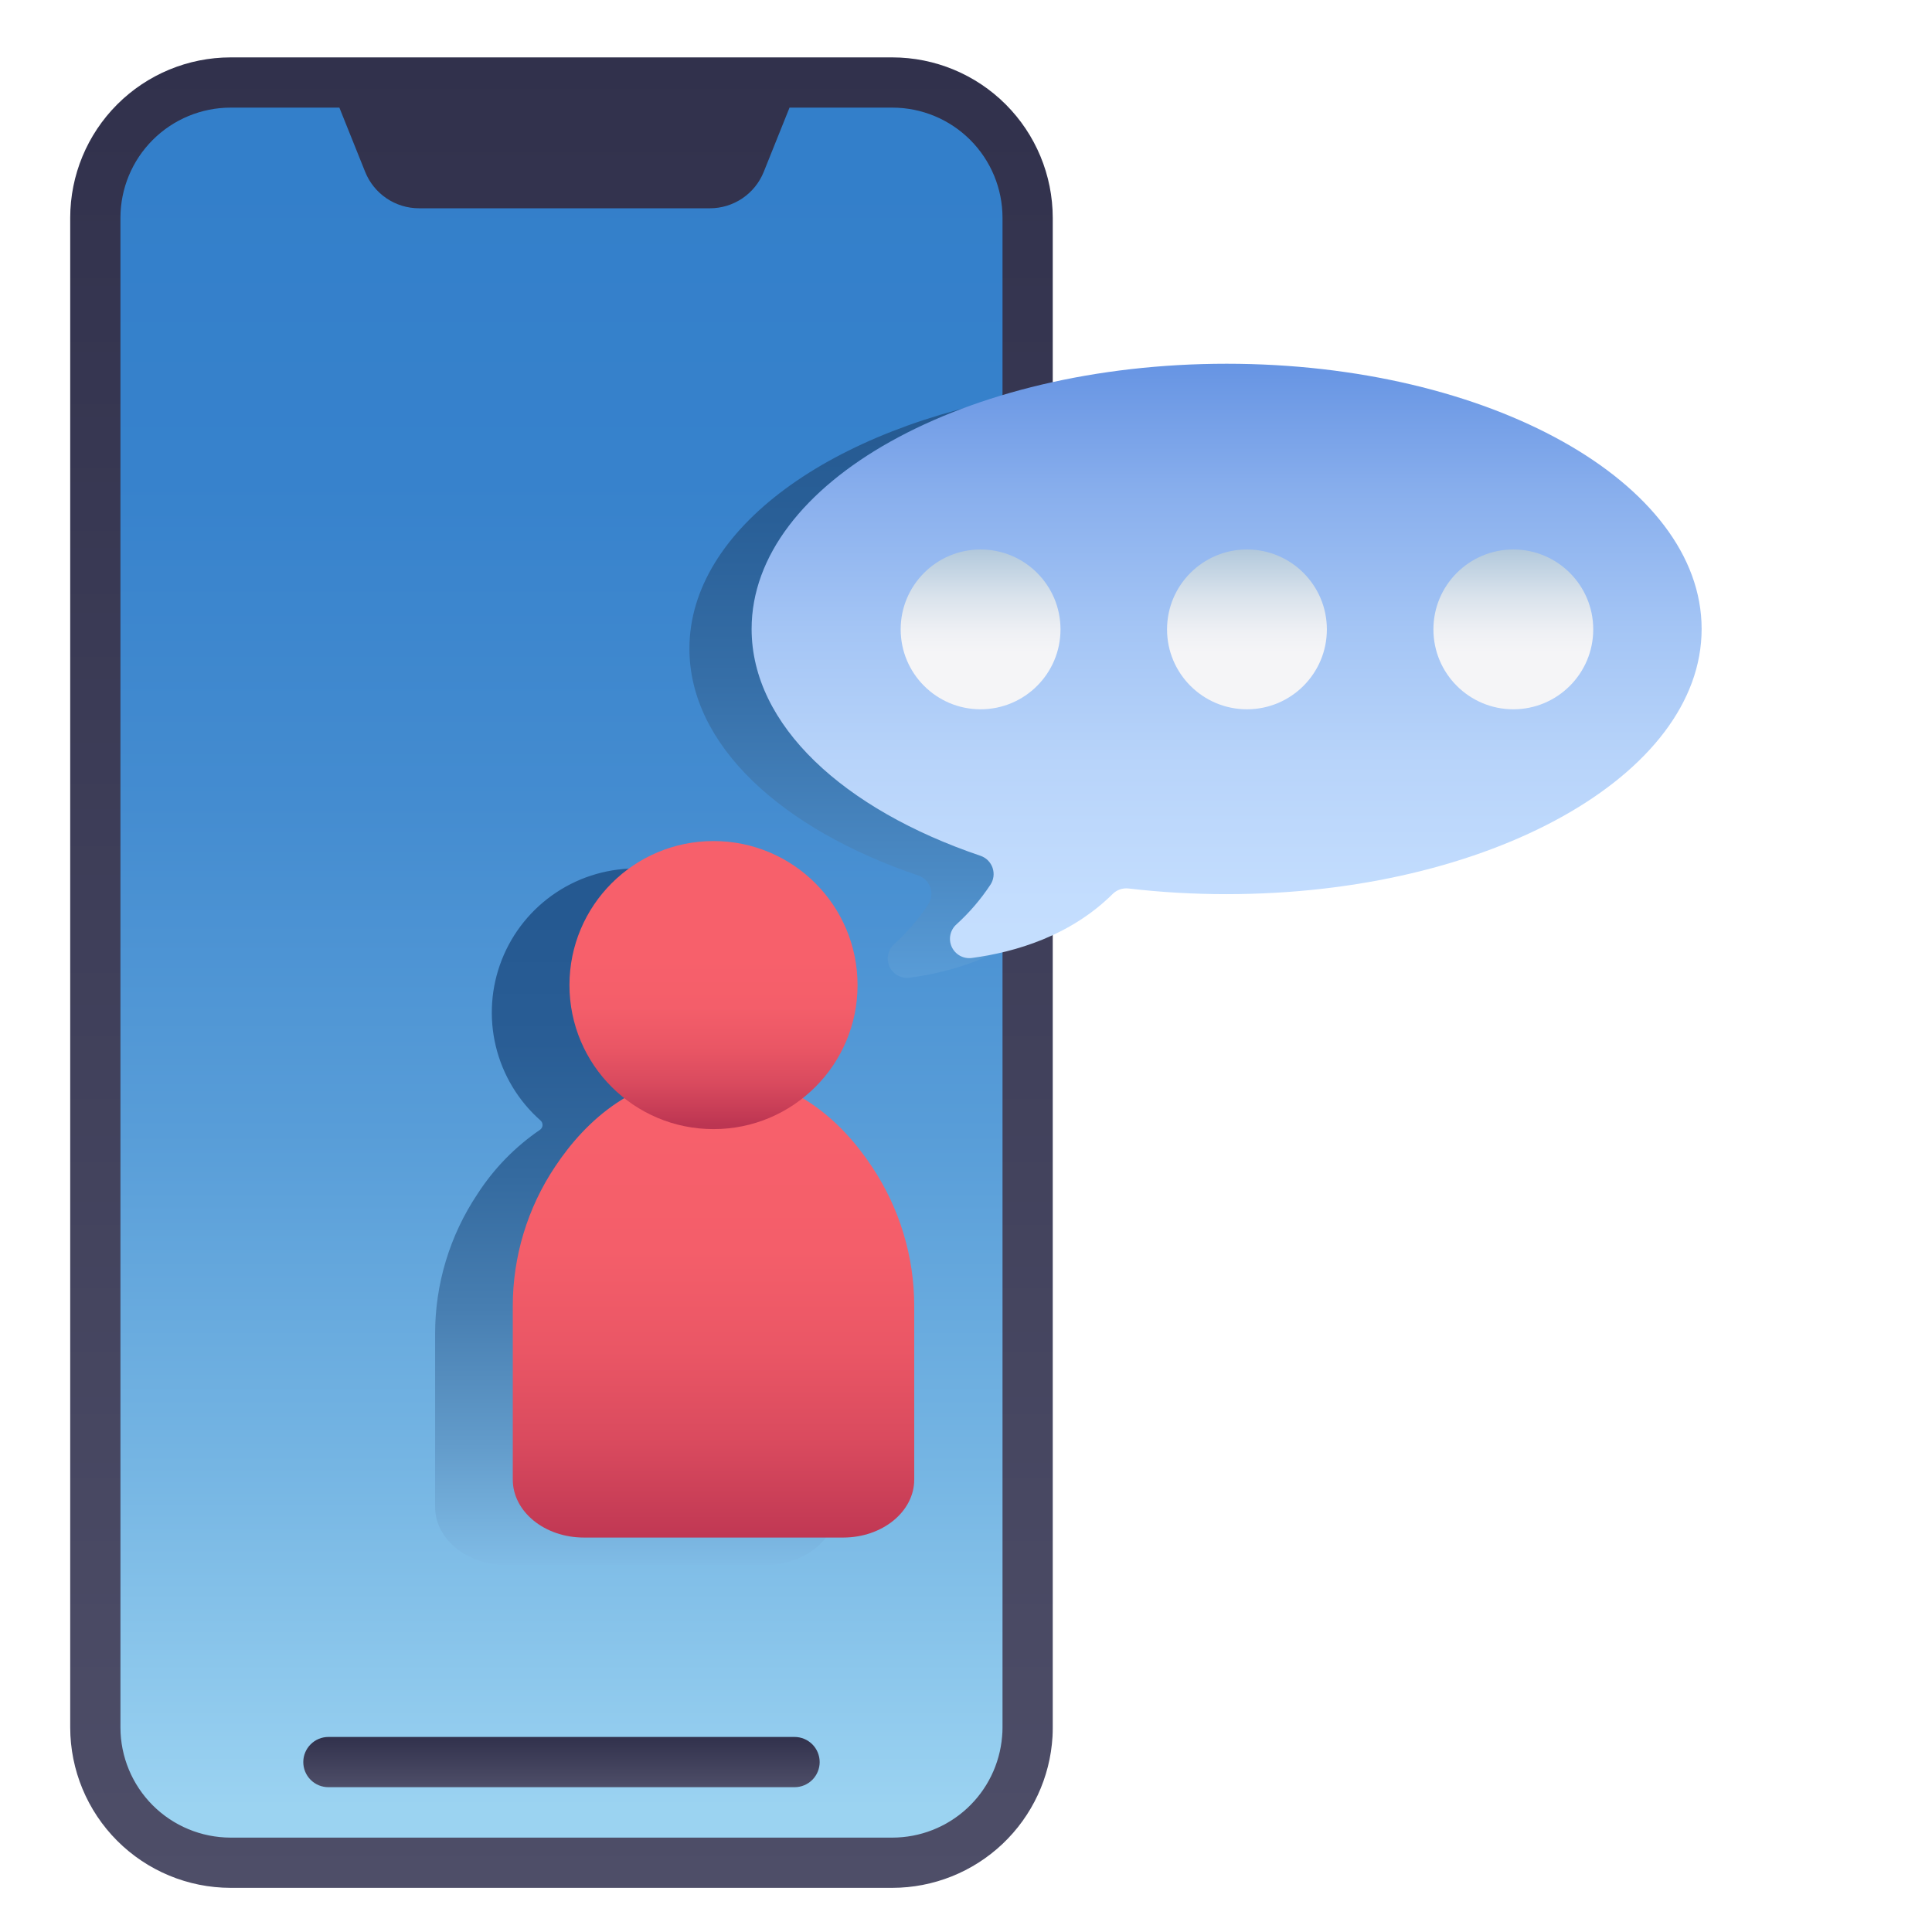
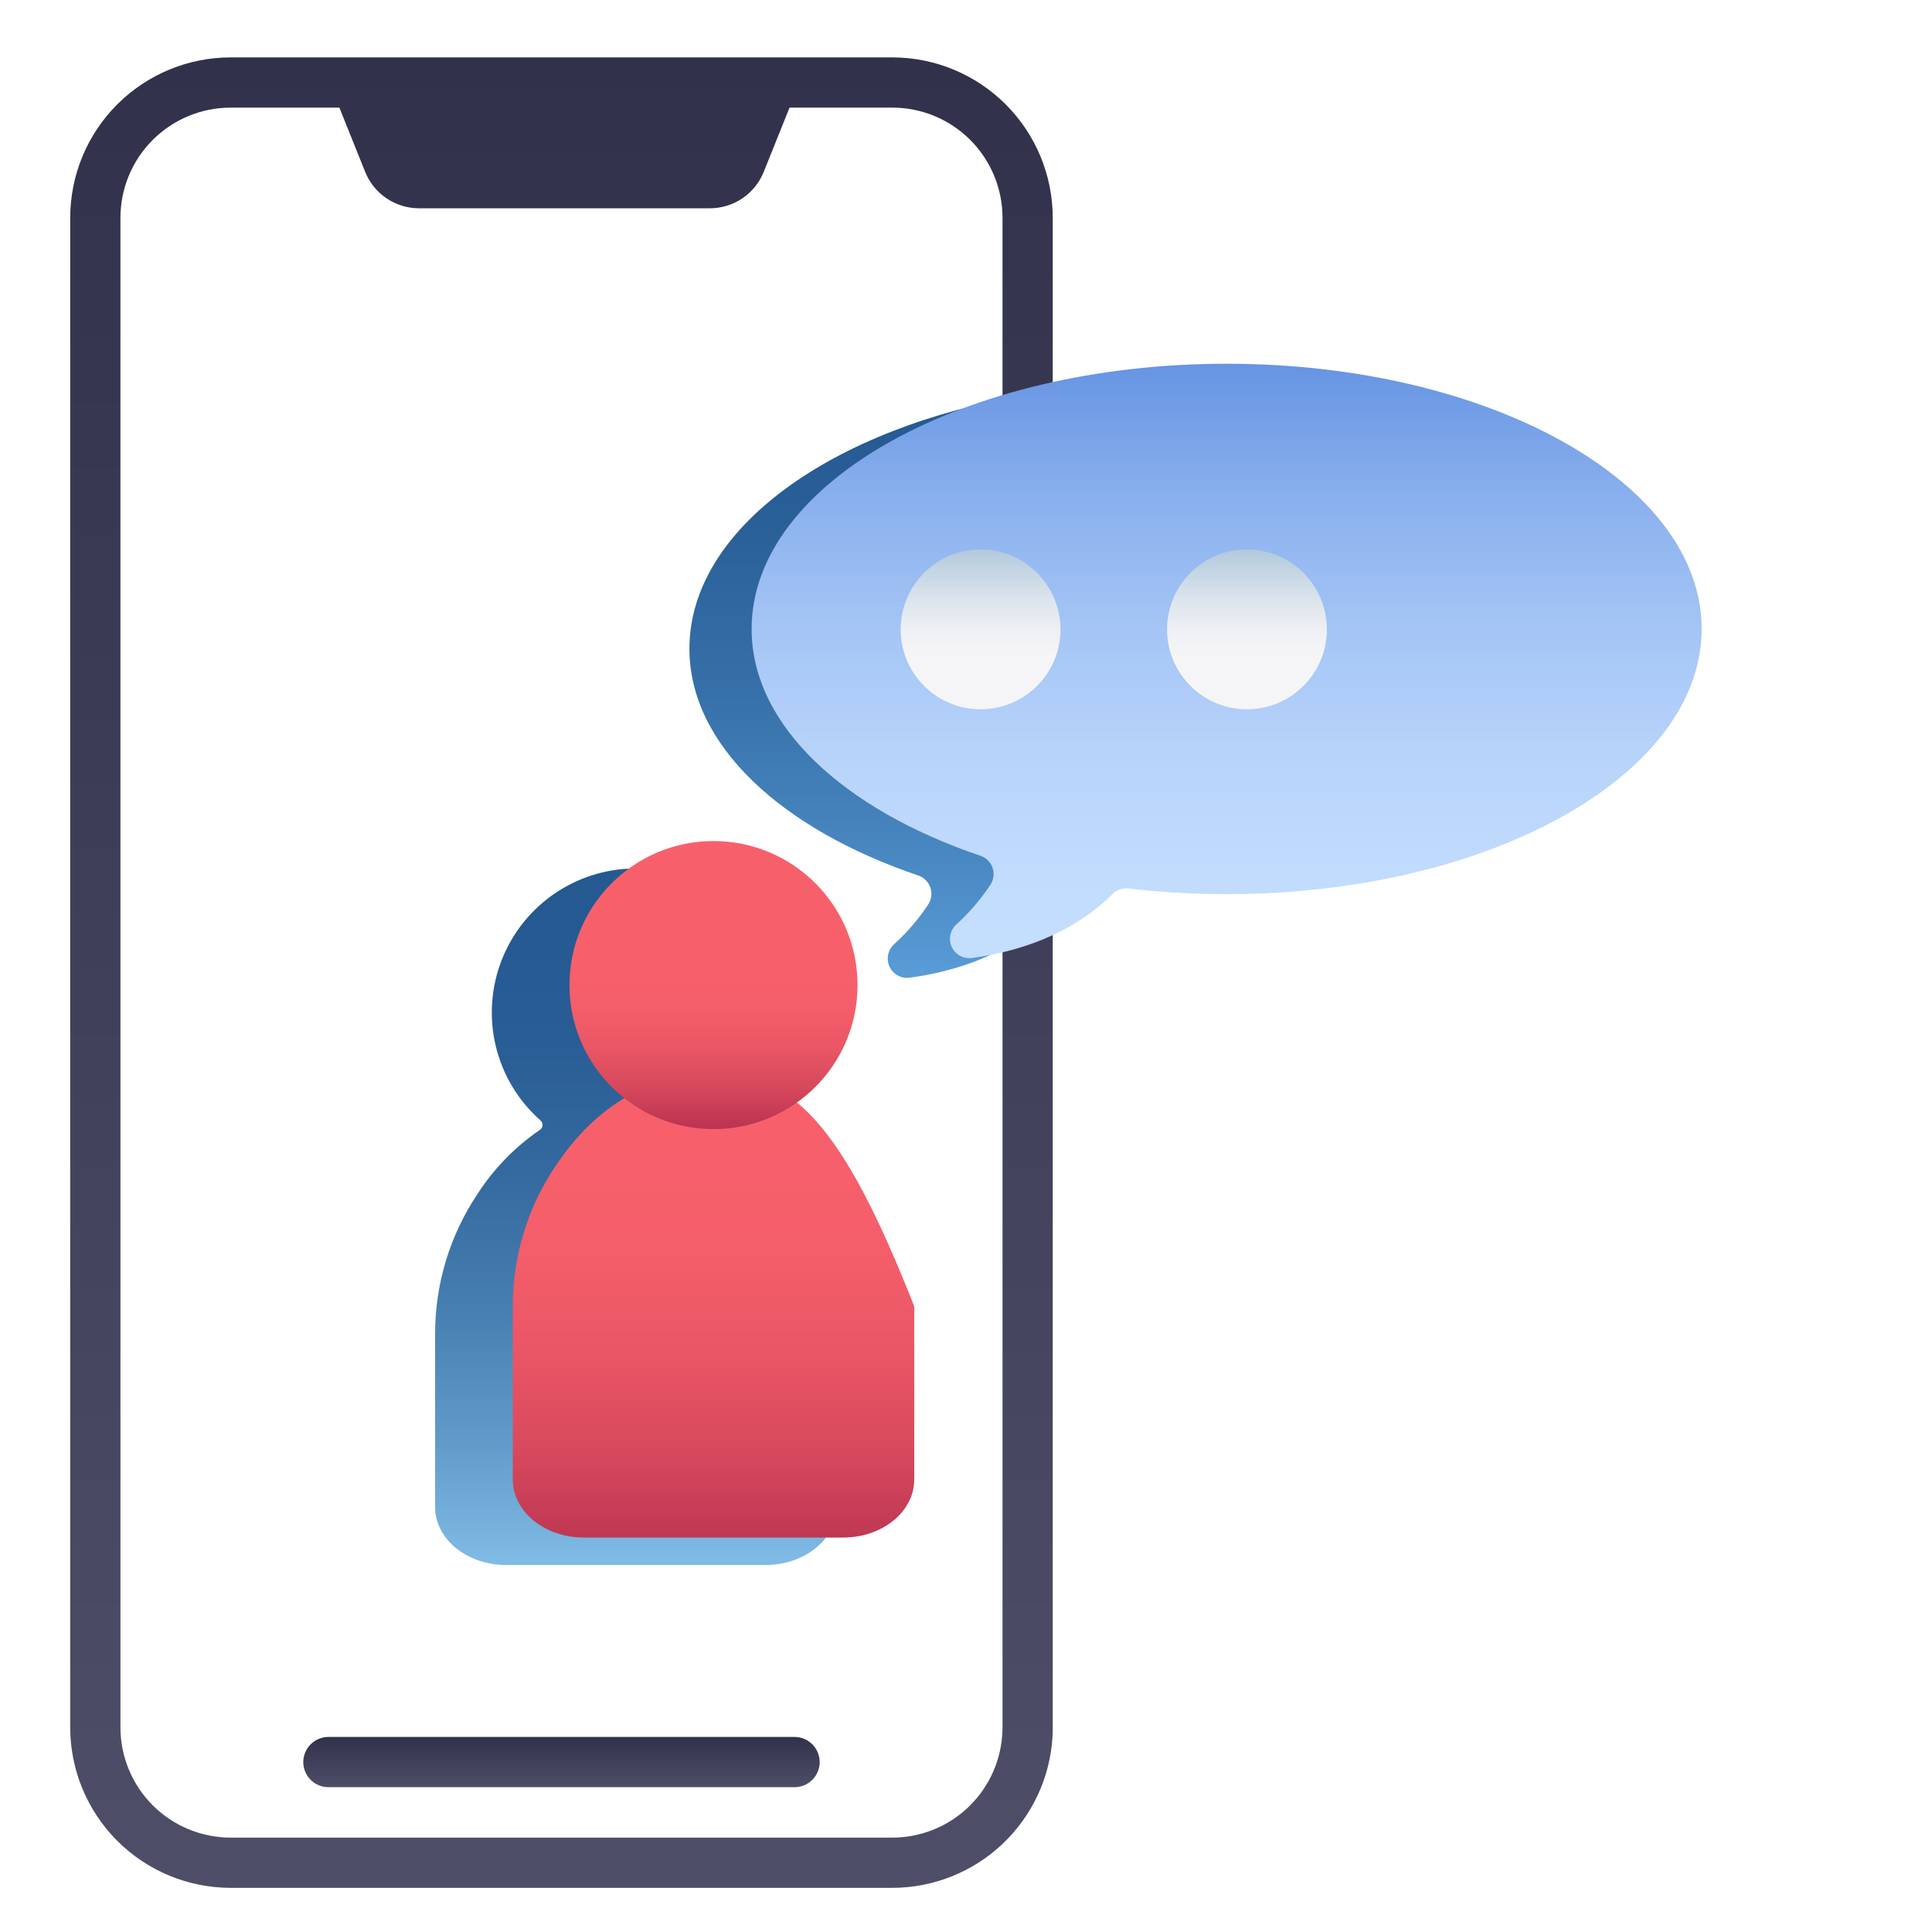
<svg xmlns="http://www.w3.org/2000/svg" width="150" height="150" viewBox="0 0 150 150" fill="none">
-   <path d="M79.785 16.906C79.755 17.6 79.837 134.25 79.758 134.858C79.57 137.509 78.385 139.989 76.442 141.801C74.499 143.612 71.941 144.621 69.285 144.622H17.901C16.521 144.624 15.155 144.353 13.881 143.826C12.606 143.299 11.448 142.525 10.473 141.55C9.498 140.575 8.724 139.417 8.197 138.142C7.67 136.868 7.399 135.502 7.401 134.122V16.906C7.401 14.121 8.507 11.451 10.476 9.482C12.445 7.513 15.116 6.406 17.901 6.406H69.285C72.068 6.411 74.736 7.518 76.704 9.486C78.673 11.455 79.78 14.123 79.785 16.906Z" fill="url(#paint0_linear_121_16)" />
  <path d="M69.285 4.456H17.901C14.6 4.459 11.435 5.772 9.101 8.106C6.767 10.44 5.454 13.605 5.451 16.906V134.122C5.455 137.422 6.768 140.587 9.102 142.921C11.436 145.255 14.6 146.568 17.901 146.572H69.285C72.463 146.567 75.52 145.349 77.831 143.166C80.142 140.983 81.532 138 81.717 134.827C81.729 134.593 81.735 134.359 81.735 134.122V16.906C81.731 13.605 80.418 10.44 78.084 8.106C75.75 5.772 72.585 4.459 69.285 4.456ZM77.835 134.122C77.836 134.357 77.825 134.592 77.802 134.827C77.624 136.964 76.65 138.956 75.072 140.409C73.495 141.862 71.429 142.67 69.285 142.672H17.901C15.634 142.668 13.461 141.767 11.858 140.164C10.256 138.561 9.354 136.388 9.351 134.122V16.906C9.353 14.639 10.255 12.466 11.858 10.863C13.461 9.26 15.634 8.358 17.901 8.356H26.349L28.353 13.348C28.688 14.181 29.265 14.895 30.009 15.398C30.753 15.901 31.631 16.17 32.529 16.171H55.119C56.017 16.171 56.895 15.902 57.639 15.399C58.383 14.896 58.96 14.181 59.295 13.348L61.299 8.356H69.285C71.552 8.358 73.725 9.259 75.328 10.862C76.931 12.465 77.833 14.639 77.835 16.906V134.122Z" fill="url(#paint1_linear_121_16)" />
  <path d="M79.785 30.64V72.445C76.839 74.599 73.443 75.529 70.632 75.907C70.311 75.952 69.986 75.892 69.702 75.737C69.419 75.581 69.193 75.338 69.059 75.044C68.925 74.75 68.889 74.421 68.957 74.105C69.026 73.789 69.194 73.504 69.438 73.291C70.435 72.387 71.315 71.361 72.057 70.237C72.186 70.047 72.269 69.829 72.301 69.601C72.332 69.373 72.311 69.141 72.239 68.923C72.166 68.704 72.044 68.505 71.883 68.342C71.721 68.178 71.524 68.053 71.307 67.978C60.648 64.369 53.526 57.832 53.526 50.362C53.526 41.053 64.596 33.187 79.785 30.64Z" fill="url(#paint2_linear_121_16)" />
  <path d="M61.689 138.757H25.497C24.98 138.757 24.484 138.552 24.119 138.186C23.753 137.821 23.547 137.325 23.547 136.807C23.547 136.29 23.753 135.794 24.119 135.429C24.484 135.063 24.98 134.857 25.497 134.857H61.689C62.206 134.857 62.702 135.063 63.068 135.429C63.433 135.794 63.639 136.29 63.639 136.807C63.639 137.325 63.433 137.821 63.068 138.186C62.702 138.552 62.206 138.757 61.689 138.757Z" fill="url(#paint3_linear_121_16)" />
  <path d="M56.29 87.392C58.095 85.97 59.417 84.026 60.078 81.825C60.739 79.624 60.705 77.273 59.982 75.092C59.259 72.911 57.882 71.005 56.038 69.634C54.193 68.264 51.971 67.494 49.675 67.431C47.377 67.368 45.117 68.014 43.2 69.281C41.283 70.548 39.803 72.375 38.961 74.513C38.119 76.651 37.956 78.996 38.494 81.23C39.033 83.464 40.246 85.478 41.97 86.998C42.022 87.045 42.063 87.103 42.09 87.168C42.116 87.232 42.127 87.302 42.123 87.373C42.118 87.442 42.097 87.51 42.061 87.571C42.026 87.631 41.977 87.683 41.919 87.722C39.985 89.043 38.335 90.739 37.067 92.708C34.92 95.92 33.777 99.698 33.782 103.561V117.007C33.782 119.493 36.252 121.507 39.298 121.507H59.435C62.482 121.507 64.951 119.493 64.951 117.007V103.561C64.956 99.697 63.812 95.919 61.665 92.707C60.29 90.559 58.454 88.744 56.29 87.392Z" fill="url(#paint4_linear_121_16)" />
  <path d="M95.236 28.241C74.867 28.241 58.355 37.459 58.355 48.831C58.355 56.299 65.478 62.838 76.137 66.448C76.354 66.523 76.551 66.647 76.712 66.811C76.873 66.975 76.995 67.173 77.067 67.391C77.14 67.609 77.161 67.841 77.13 68.069C77.099 68.296 77.016 68.514 76.887 68.704C76.144 69.828 75.264 70.854 74.267 71.76C74.024 71.973 73.857 72.259 73.789 72.574C73.721 72.89 73.757 73.219 73.891 73.513C74.025 73.806 74.251 74.049 74.533 74.205C74.816 74.36 75.142 74.421 75.462 74.376C78.856 73.919 83.112 72.655 86.391 69.404C86.551 69.246 86.745 69.126 86.957 69.053C87.17 68.98 87.397 68.956 87.621 68.982C90.147 69.277 92.689 69.423 95.233 69.422C115.603 69.422 132.114 60.203 132.114 48.831C132.114 37.459 115.605 28.241 95.236 28.241Z" fill="url(#paint5_linear_121_16)" />
-   <path d="M55.396 83.376C49.388 83.376 45.492 86.975 43.098 90.576C40.951 93.788 39.807 97.566 39.812 101.429V114.875C39.812 117.361 42.282 119.375 45.328 119.375H65.465C68.511 119.375 70.981 117.361 70.981 114.875V101.431C70.986 97.567 69.842 93.789 67.695 90.577C65.301 86.975 61.405 83.376 55.396 83.376Z" fill="url(#paint6_linear_121_16)" />
+   <path d="M55.396 83.376C49.388 83.376 45.492 86.975 43.098 90.576C40.951 93.788 39.807 97.566 39.812 101.429V114.875C39.812 117.361 42.282 119.375 45.328 119.375H65.465C68.511 119.375 70.981 117.361 70.981 114.875V101.431C65.301 86.975 61.405 83.376 55.396 83.376Z" fill="url(#paint6_linear_121_16)" />
  <path d="M55.397 87.665C61.573 87.665 66.58 82.659 66.58 76.482C66.58 70.306 61.573 65.299 55.397 65.299C49.22 65.299 44.213 70.306 44.213 76.482C44.213 82.659 49.22 87.665 55.397 87.665Z" fill="url(#paint7_linear_121_16)" />
  <path d="M96.814 55.069C100.24 55.069 103.018 52.291 103.018 48.865C103.018 45.438 100.24 42.661 96.814 42.661C93.387 42.661 90.609 45.438 90.609 48.865C90.609 52.291 93.387 55.069 96.814 55.069Z" fill="url(#paint8_linear_121_16)" />
  <path d="M76.132 55.069C79.559 55.069 82.337 52.291 82.337 48.865C82.337 45.438 79.559 42.661 76.132 42.661C72.706 42.661 69.928 45.438 69.928 48.865C69.928 52.291 72.706 55.069 76.132 55.069Z" fill="url(#paint9_linear_121_16)" />
-   <path d="M117.494 55.069C120.921 55.069 123.699 52.291 123.699 48.865C123.699 45.438 120.921 42.661 117.494 42.661C114.068 42.661 111.29 45.438 111.29 48.865C111.29 52.291 114.068 55.069 117.494 55.069Z" fill="url(#paint10_linear_121_16)" />
  <defs>
    <linearGradient id="paint0_linear_121_16" x1="43.597" y1="140.082" x2="43.597" y2="12.879" gradientUnits="userSpaceOnUse">
      <stop stop-color="#9BD3F1" />
      <stop offset="0.003" stop-color="#9AD2F1" />
      <stop offset="0.207" stop-color="#75B5E3" />
      <stop offset="0.41" stop-color="#589DD8" />
      <stop offset="0.611" stop-color="#448CD0" />
      <stop offset="0.809" stop-color="#3782CC" />
      <stop offset="1" stop-color="#337FCA" />
    </linearGradient>
    <linearGradient id="paint1_linear_121_16" x1="43.593" y1="146.572" x2="43.593" y2="4.456" gradientUnits="userSpaceOnUse">
      <stop stop-color="#4E4E68" />
      <stop offset="1" stop-color="#31314C" />
    </linearGradient>
    <linearGradient id="paint2_linear_121_16" x1="66.655" y1="75.922" x2="66.655" y2="30.64" gradientUnits="userSpaceOnUse">
      <stop stop-color="#599CD7" />
      <stop offset="0.181" stop-color="#4B8AC4" />
      <stop offset="0.505" stop-color="#366FA8" />
      <stop offset="0.789" stop-color="#295F97" />
      <stop offset="1" stop-color="#255991" />
    </linearGradient>
    <linearGradient id="paint3_linear_121_16" x1="43.593" y1="138.757" x2="43.593" y2="134.857" gradientUnits="userSpaceOnUse">
      <stop stop-color="#4E4E68" />
      <stop offset="1" stop-color="#31314C" />
    </linearGradient>
    <linearGradient id="paint4_linear_121_16" x1="49.367" y1="121.508" x2="49.367" y2="67.431" gradientUnits="userSpaceOnUse">
      <stop stop-color="#80BCE6" />
      <stop offset="0.175" stop-color="#629BCA" />
      <stop offset="0.369" stop-color="#477EB1" />
      <stop offset="0.561" stop-color="#346A9F" />
      <stop offset="0.751" stop-color="#295D95" />
      <stop offset="0.934" stop-color="#255991" />
    </linearGradient>
    <linearGradient id="paint5_linear_121_16" x1="95.236" y1="88.445" x2="95.236" y2="9.51" gradientUnits="userSpaceOnUse">
      <stop offset="0.096" stop-color="#C7E0FF" />
      <stop offset="0.235" stop-color="#C3DDFE" />
      <stop offset="0.37" stop-color="#B8D4FA" />
      <stop offset="0.502" stop-color="#A4C5F5" />
      <stop offset="0.633" stop-color="#89AFED" />
      <stop offset="0.764" stop-color="#6694E3" />
      <stop offset="0.892" stop-color="#3B73D6" />
      <stop offset="0.895" stop-color="#3A72D6" />
    </linearGradient>
    <linearGradient id="paint6_linear_121_16" x1="55.396" y1="120.155" x2="55.396" y2="67.057" gradientUnits="userSpaceOnUse">
      <stop stop-color="#BC3552" />
      <stop offset="0.026" stop-color="#C23954" />
      <stop offset="0.152" stop-color="#D94A5E" />
      <stop offset="0.287" stop-color="#EA5665" />
      <stop offset="0.435" stop-color="#F45E6A" />
      <stop offset="0.623" stop-color="#F7606B" />
    </linearGradient>
    <linearGradient id="paint7_linear_121_16" x1="55.397" y1="87.296" x2="55.397" y2="66.384" gradientUnits="userSpaceOnUse">
      <stop stop-color="#BC3552" />
      <stop offset="0.026" stop-color="#C23954" />
      <stop offset="0.152" stop-color="#D94A5E" />
      <stop offset="0.287" stop-color="#EA5665" />
      <stop offset="0.435" stop-color="#F45E6A" />
      <stop offset="0.623" stop-color="#F7606B" />
    </linearGradient>
    <linearGradient id="paint8_linear_121_16" x1="96.814" y1="42.661" x2="96.814" y2="55.069" gradientUnits="userSpaceOnUse">
      <stop stop-color="#B2C8DB" />
      <stop offset="0.057" stop-color="#BACEDF" />
      <stop offset="0.301" stop-color="#DAE3EC" />
      <stop offset="0.507" stop-color="#EEF0F4" />
      <stop offset="0.647" stop-color="#F5F5F7" />
    </linearGradient>
    <linearGradient id="paint9_linear_121_16" x1="76.132" y1="42.661" x2="76.132" y2="55.069" gradientUnits="userSpaceOnUse">
      <stop stop-color="#B2C8DB" />
      <stop offset="0.057" stop-color="#BACEDF" />
      <stop offset="0.301" stop-color="#DAE3EC" />
      <stop offset="0.507" stop-color="#EEF0F4" />
      <stop offset="0.647" stop-color="#F5F5F7" />
    </linearGradient>
    <linearGradient id="paint10_linear_121_16" x1="117.494" y1="42.661" x2="117.494" y2="55.069" gradientUnits="userSpaceOnUse">
      <stop stop-color="#B2C8DB" />
      <stop offset="0.057" stop-color="#BACEDF" />
      <stop offset="0.301" stop-color="#DAE3EC" />
      <stop offset="0.507" stop-color="#EEF0F4" />
      <stop offset="0.647" stop-color="#F5F5F7" />
    </linearGradient>
  </defs>
</svg>